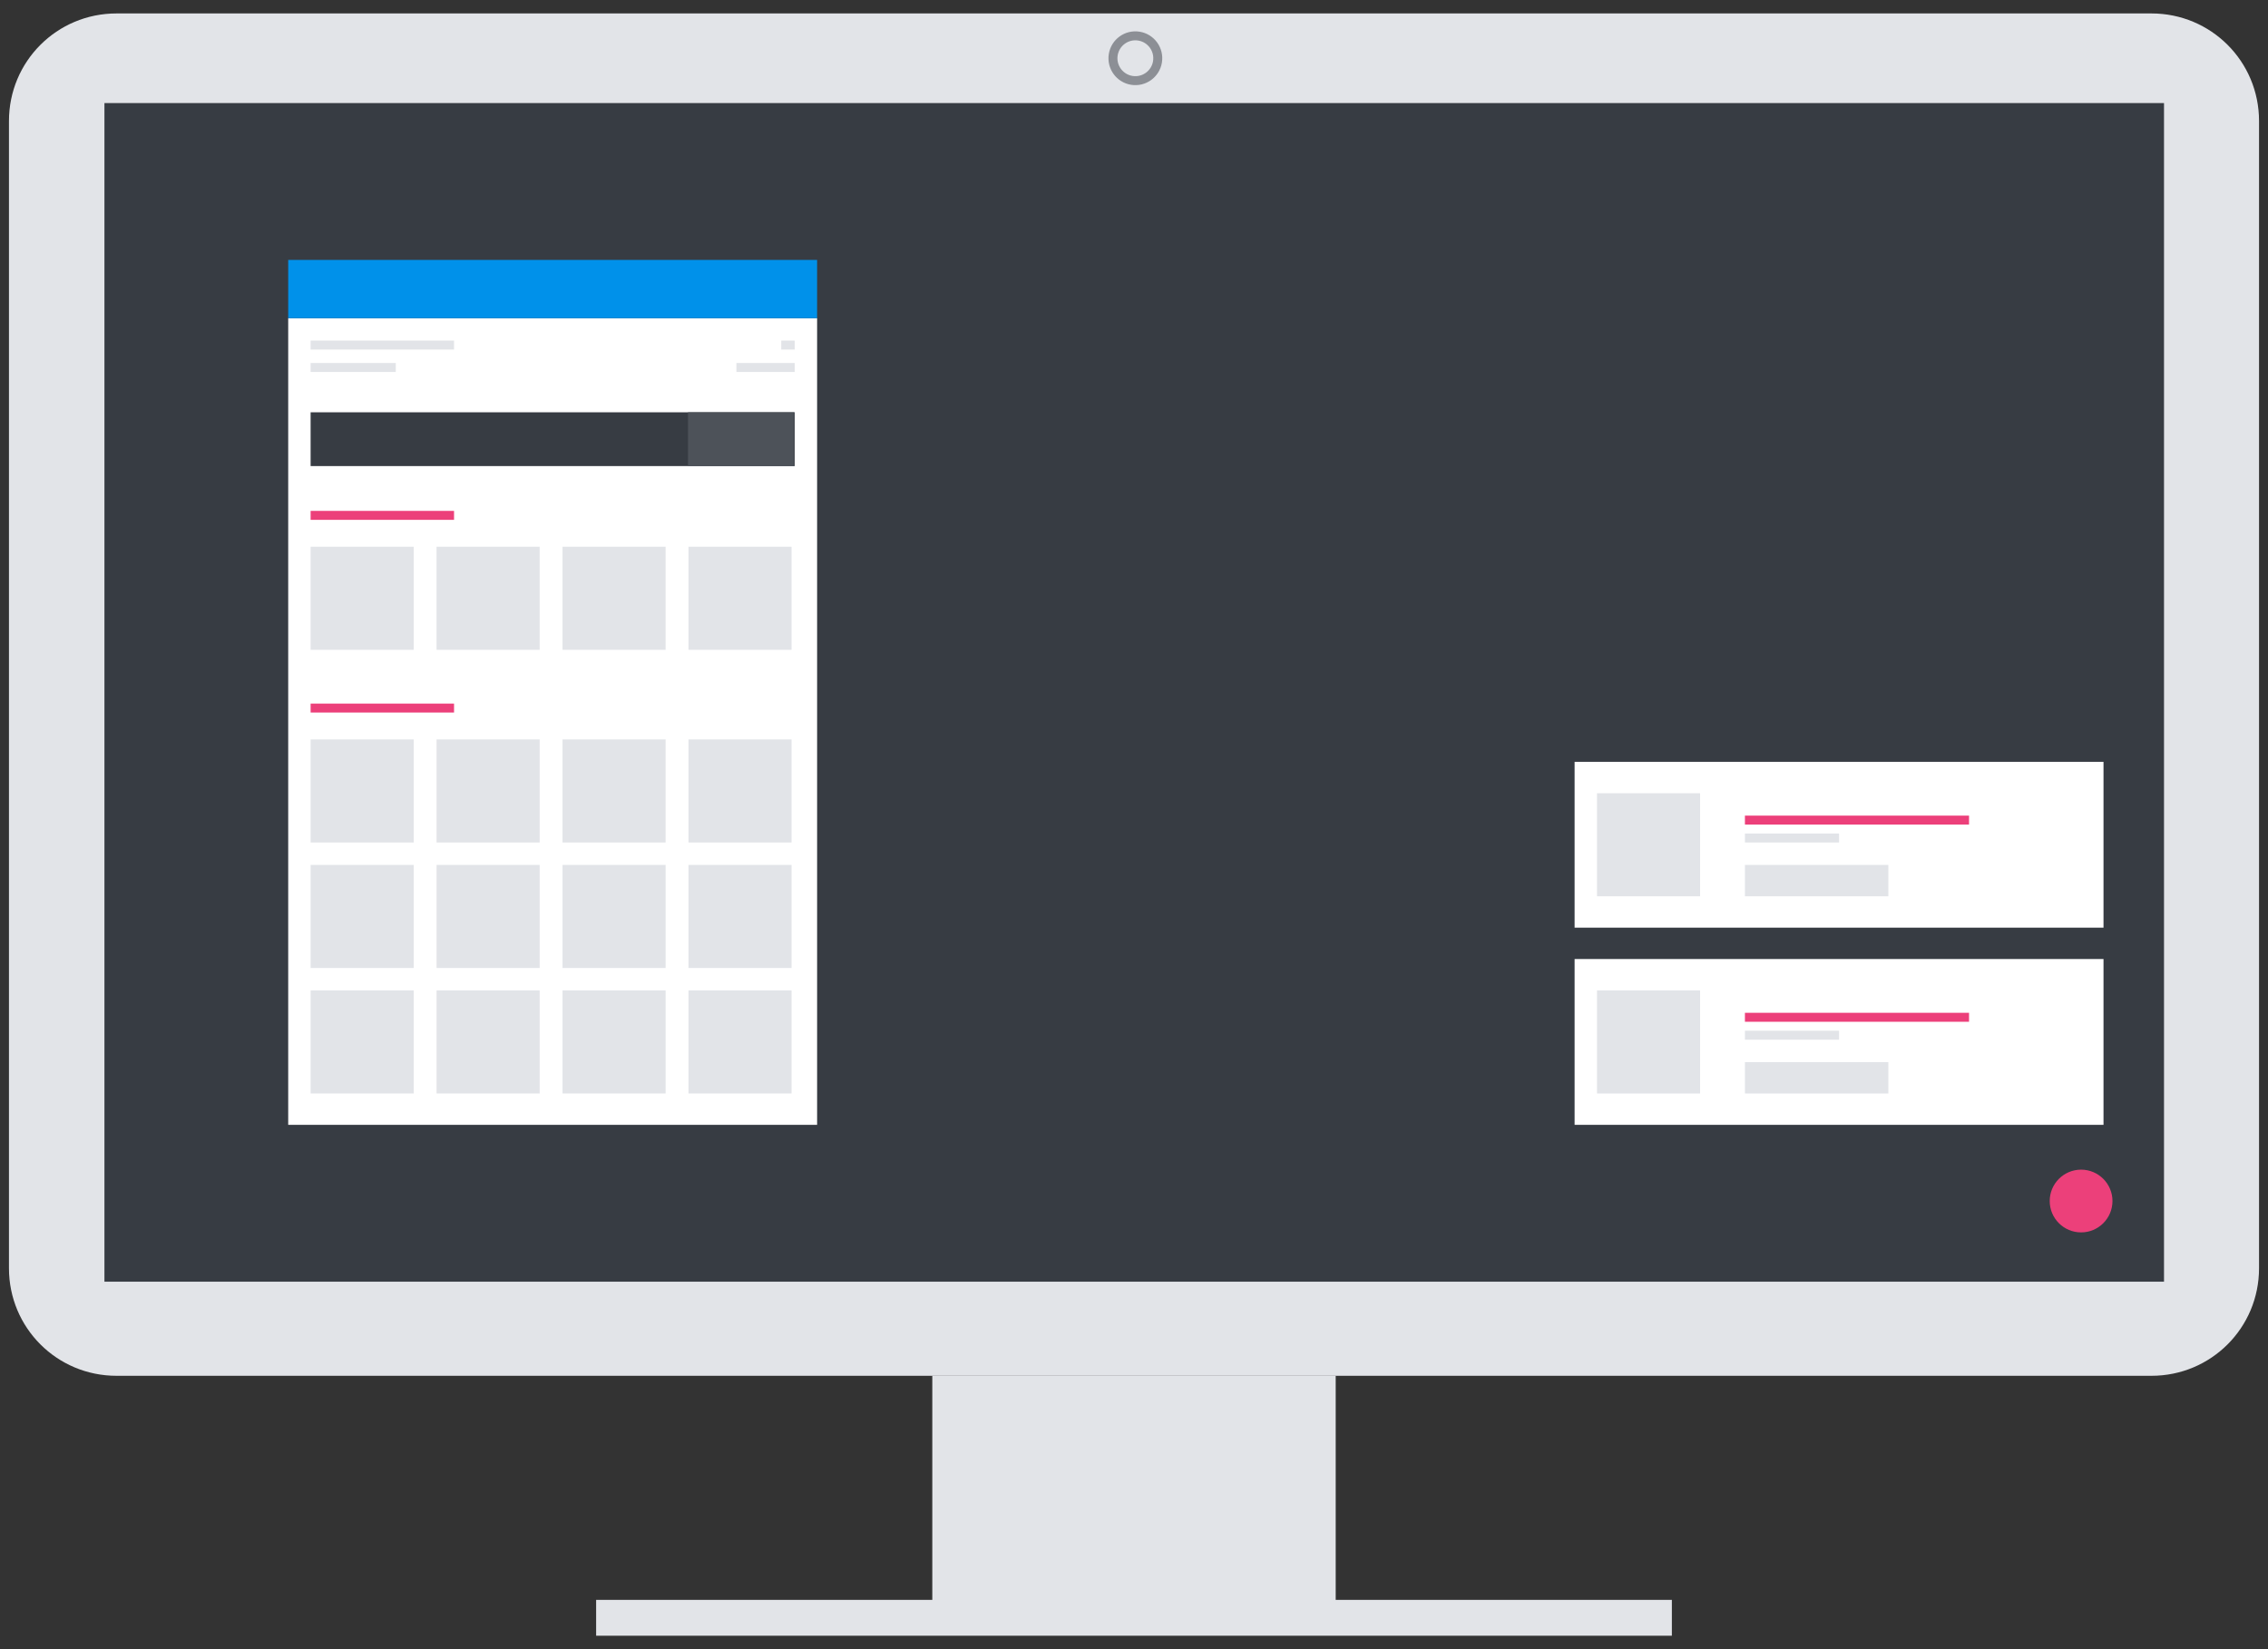
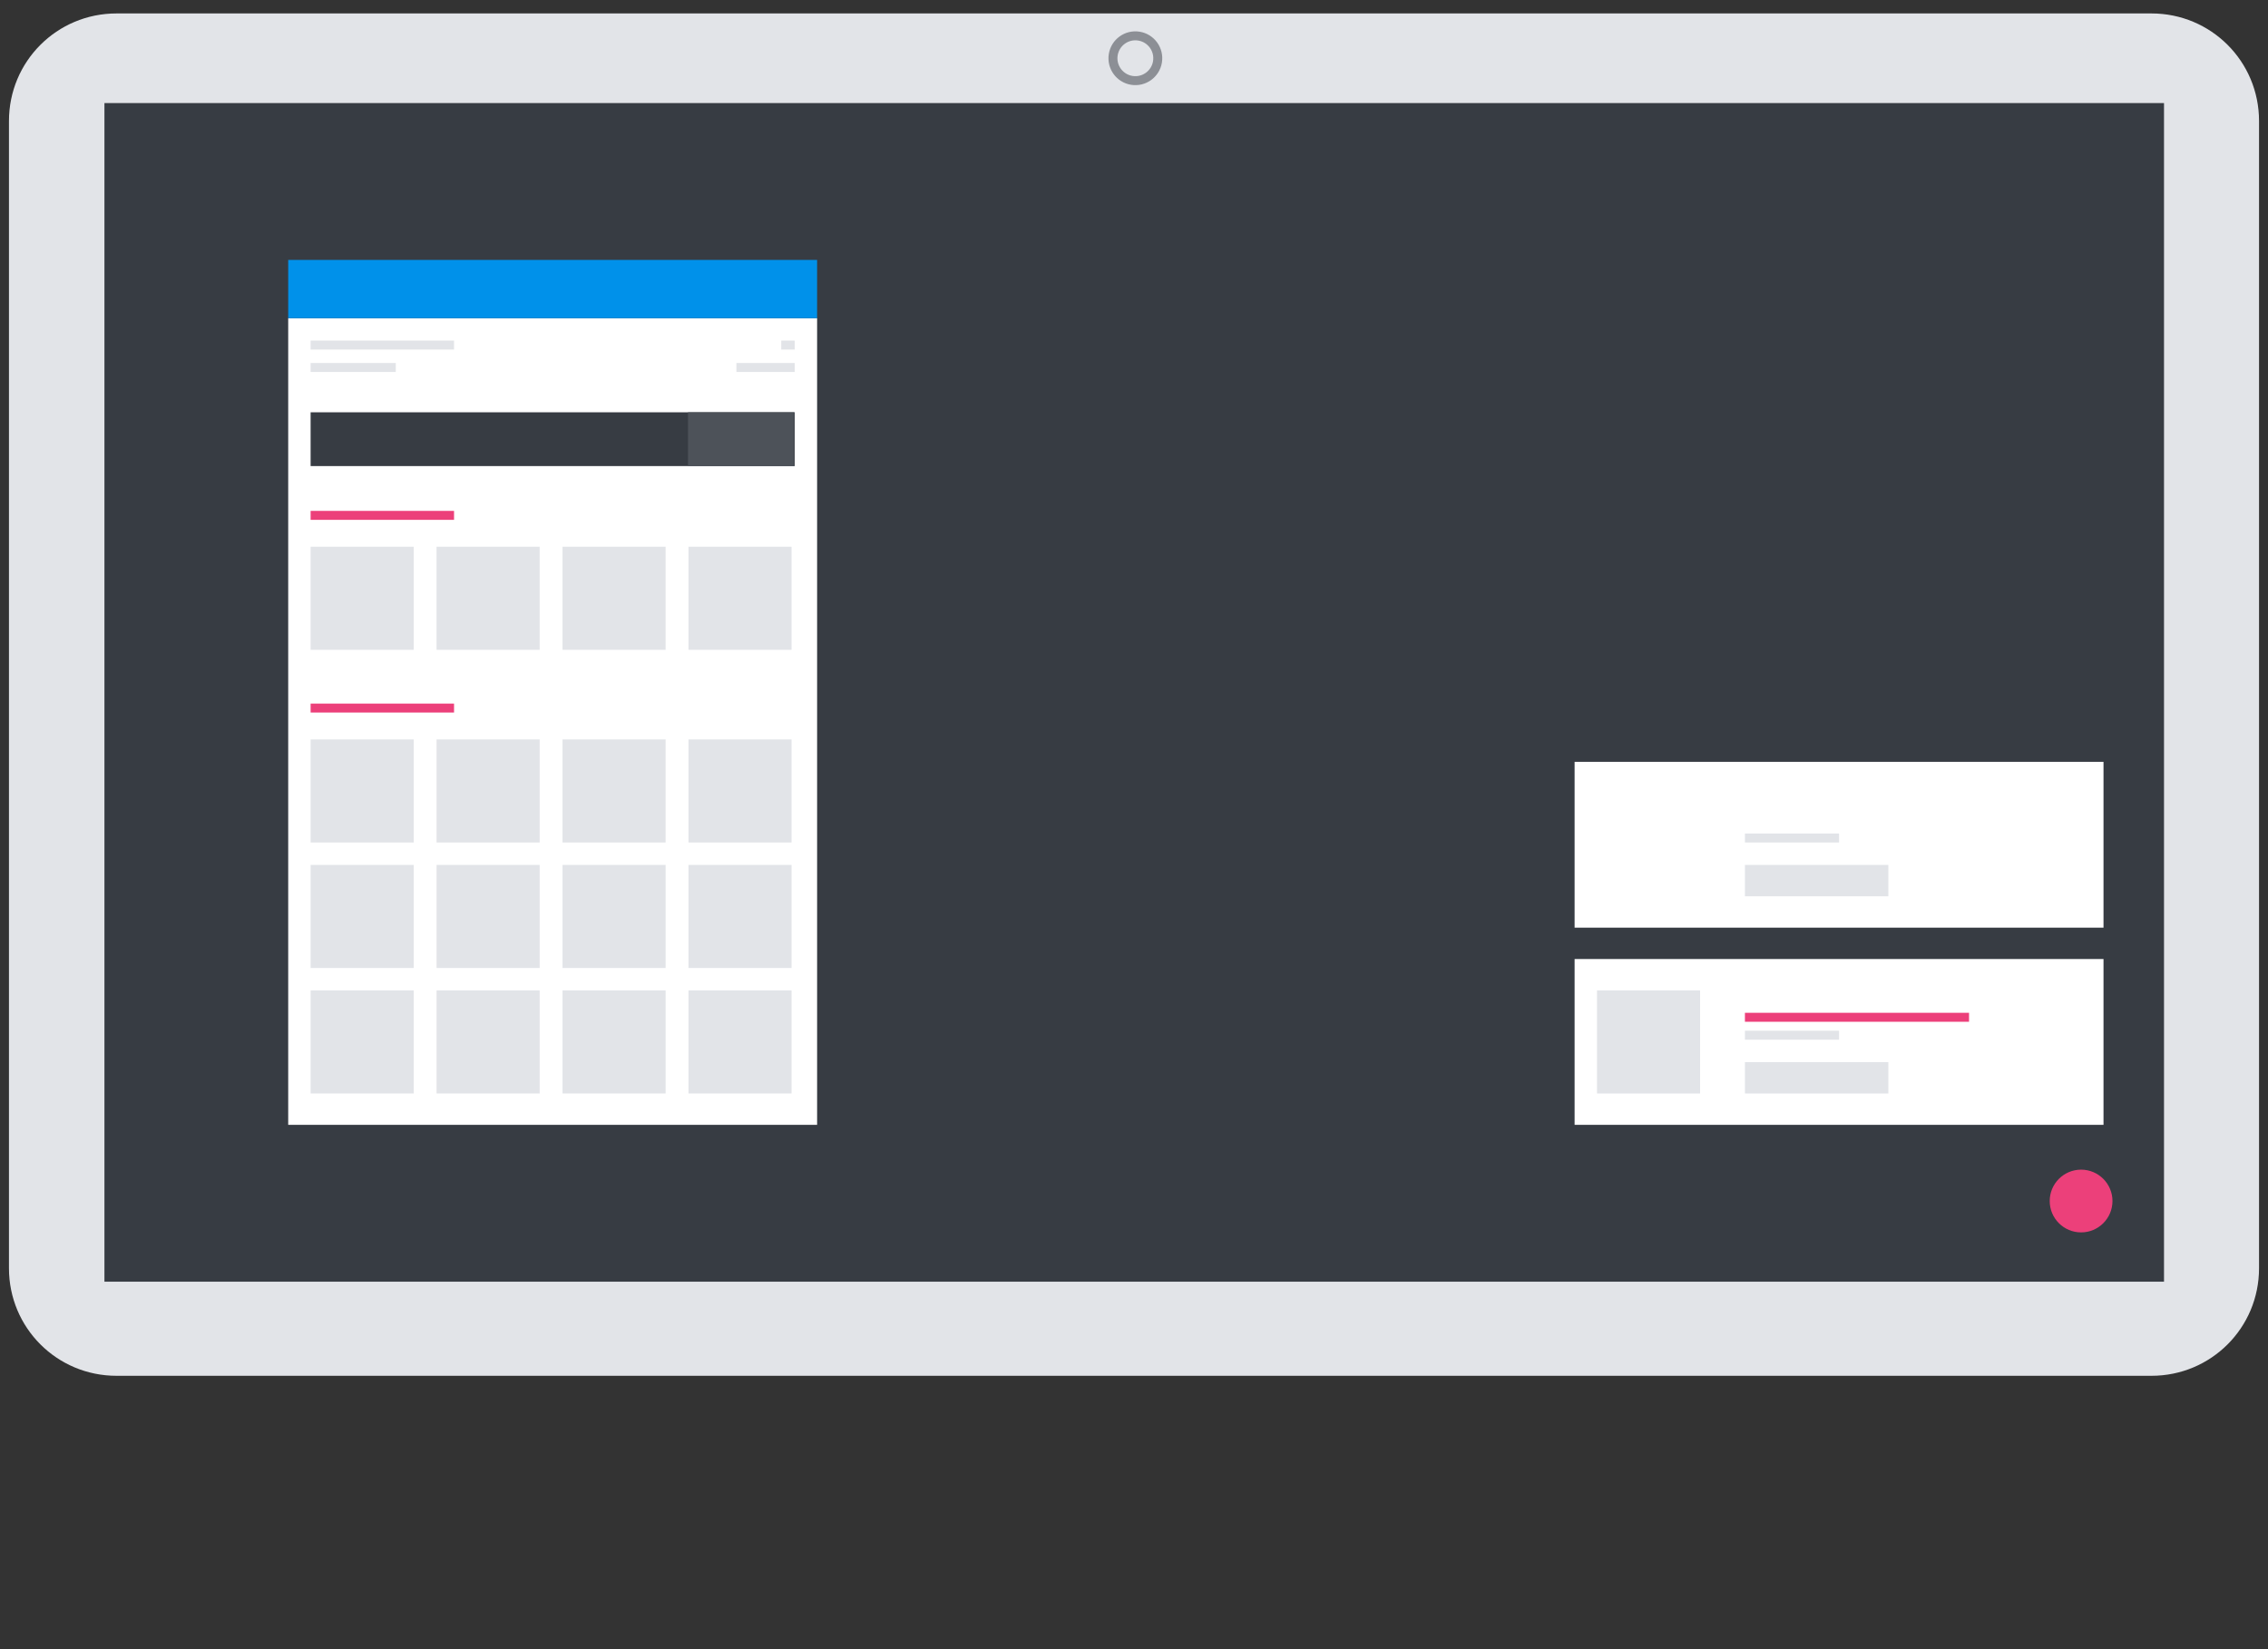
<svg xmlns="http://www.w3.org/2000/svg" version="1.1" id="Layer_1" x="0" y="0" width="506" height="368" viewBox="0 0 506 368" xml:space="preserve">
  <rect x="0" y="0" width="506" height="368" fill="#333333" stroke="none" />
  <style>.st0{fill:#e2e4e8}.st1{fill:#373c43}.st2{fill:#ec407a}.st3{fill:#fff}</style>
  <path class="st0" d="M480 307H26c-13.3 0-24-10.7-24-24V27C2 13.7 12.7 3 26 3h454c13.3 0 24 10.7 24 24v256c0 13.3-10.7 24-24 24z" />
  <path class="st1" d="M23.3 23h459.5v263H23.3z" />
  <circle class="st2" cx="464.3" cy="268" r="7" />
  <path class="st3" d="M64.3 71h118v180h-118z" />
  <path fill="#0091ea" d="M64.3 58h118v13h-118z" />
  <path class="st0" d="M69.3 76h32v2h-32z" />
  <path class="st2" d="M69.3 114h32v2h-32zm0 43h32v2h-32z" />
  <path class="st0" d="M69.3 81h19v2h-19zm105-5h3v2h-3zm-10 5h13v2h-13z" />
  <path class="st1" d="M69.3 92h108v12h-108z" />
  <path class="st0" d="M69.3 122h23v23h-23zm28.1 0h23v23h-23zm28.1 0h23v23h-23zm28.1 0h23v23h-23zm-84.3 43h23v23h-23zm28.1 0h23v23h-23zm28.1 0h23v23h-23zm28.1 0h23v23h-23zm-84.3 28h23v23h-23zm28.1 0h23v23h-23zm28.1 0h23v23h-23zm28.1 0h23v23h-23zm-84.3 28h23v23h-23zm28.1 0h23v23h-23zm28.1 0h23v23h-23zm28.1 0h23v23h-23z" />
  <path class="st3" d="M351.3 214h118v37h-118z" />
  <path class="st0" d="M356.3 221h23v23h-23z" />
  <path class="st2" d="M389.3 226h50v2h-50z" />
  <path class="st0" d="M389.3 230h21v2h-21zm0 7h32v7h-32z" />
  <path class="st3" d="M351.3 170h118v37h-118z" />
-   <path class="st0" d="M356.3 177h23v23h-23z" />
-   <path class="st2" d="M389.3 182h50v2h-50z" />
+   <path class="st2" d="M389.3 182h50h-50z" />
  <path class="st0" d="M389.3 186h21v2h-21zm0 7h32v7h-32z" />
  <path fill="#4d5259" d="M153.5 92h23.7v12h-23.7z" />
  <circle transform="rotate(-80.781 253.3 12.996)" cx="253.3" cy="13" opacity=".5" fill="none" stroke="#373b42" stroke-width="2" stroke-miterlimit="10" r="5" />
-   <path class="st0" d="M208 307h90v50h-90zm-75 50h240v8H133z" />
</svg>